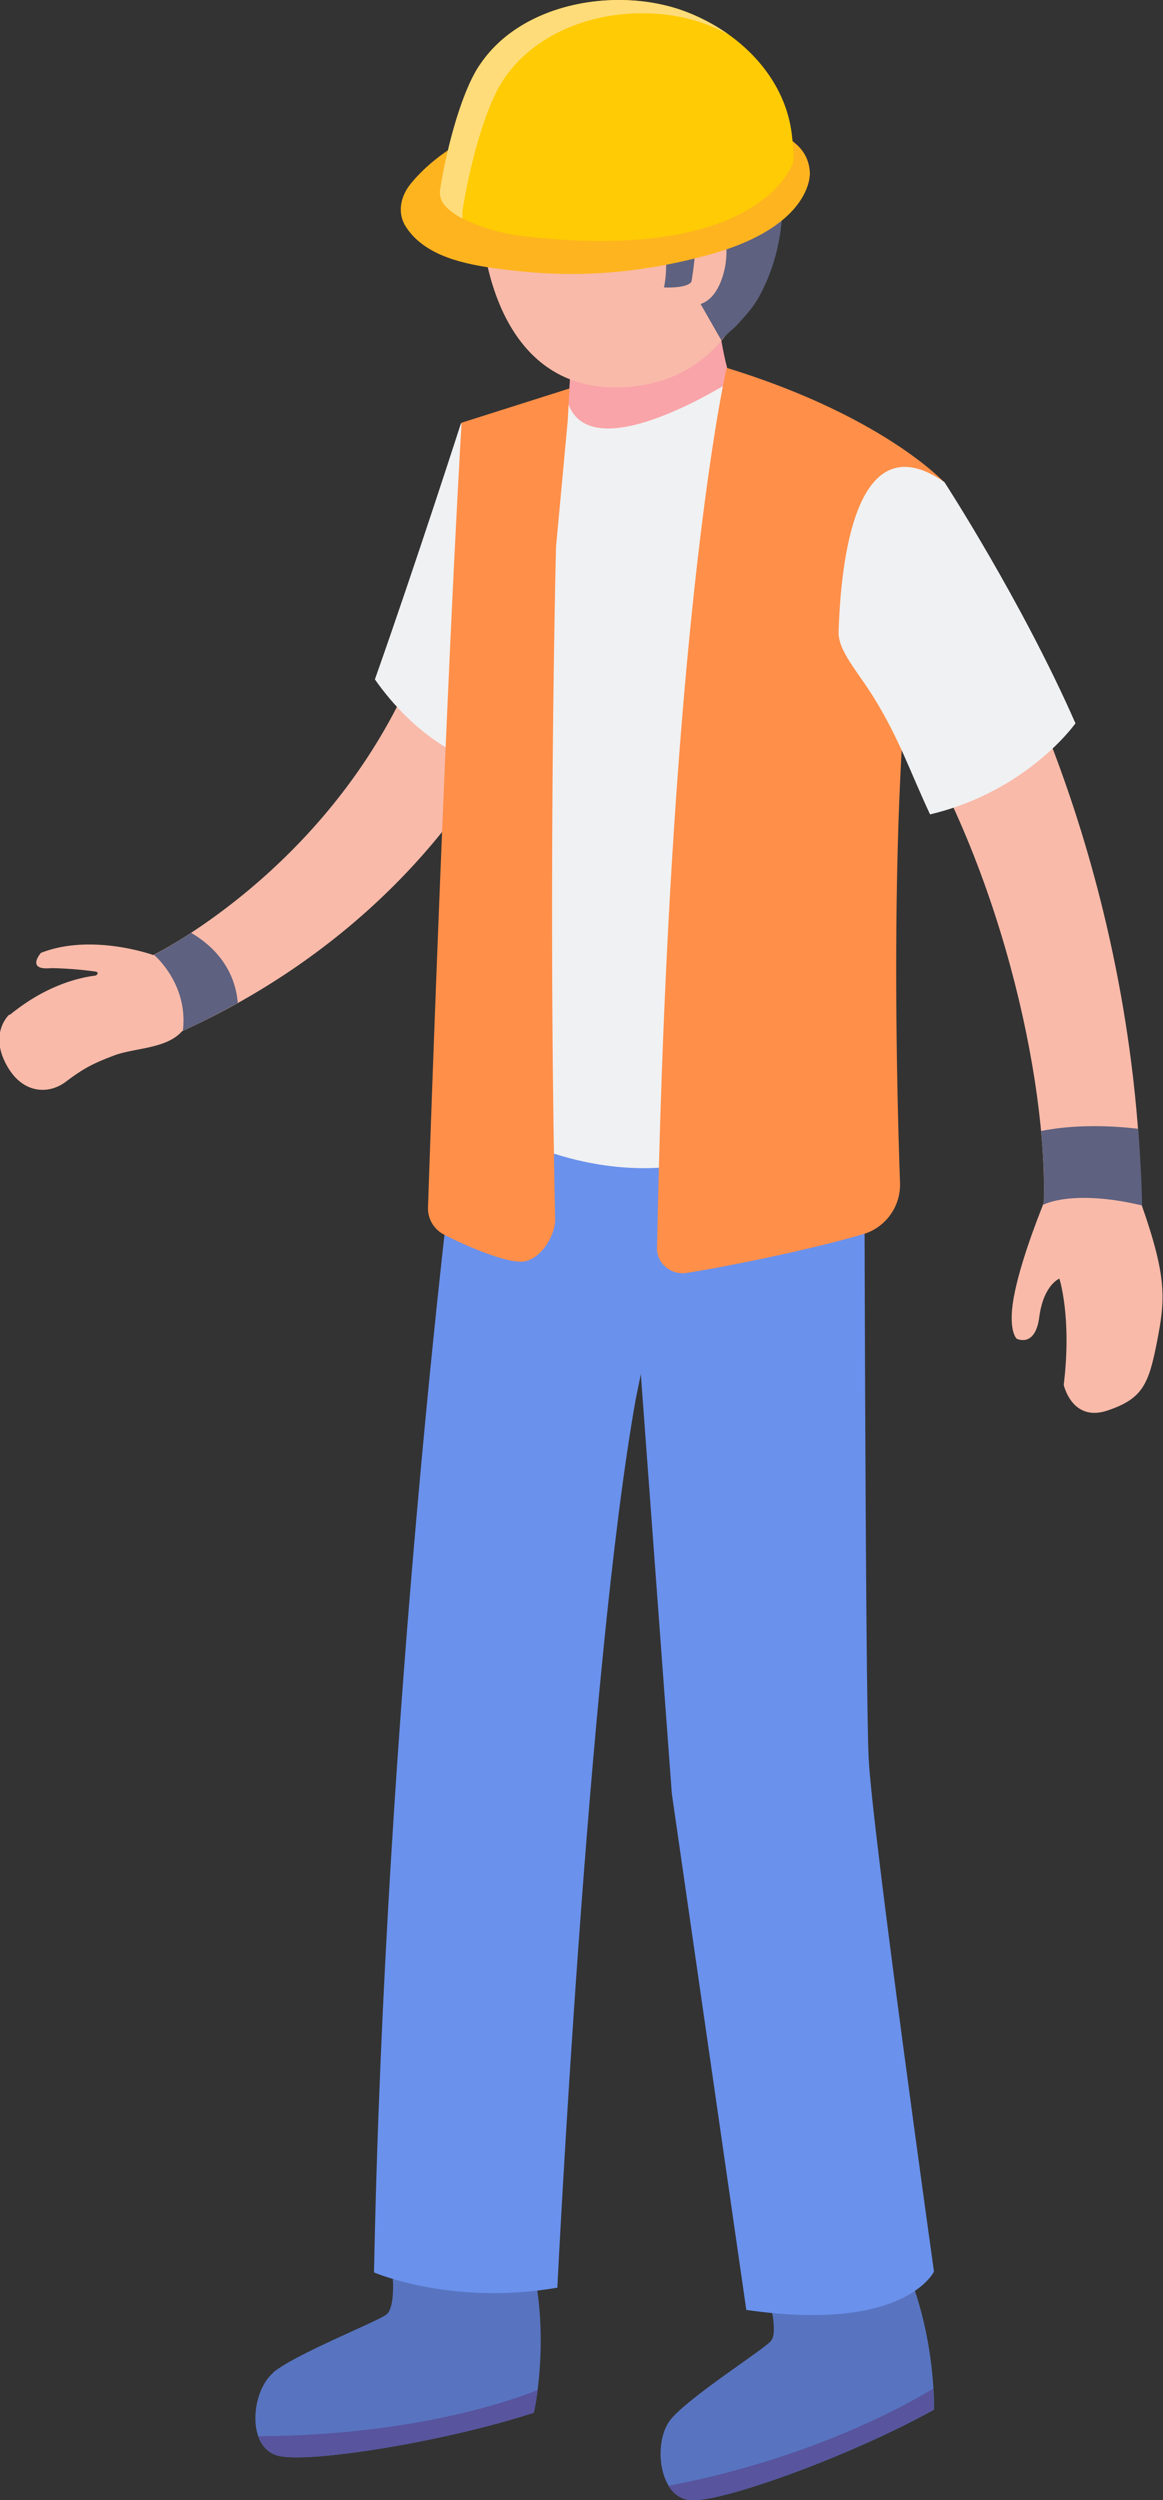
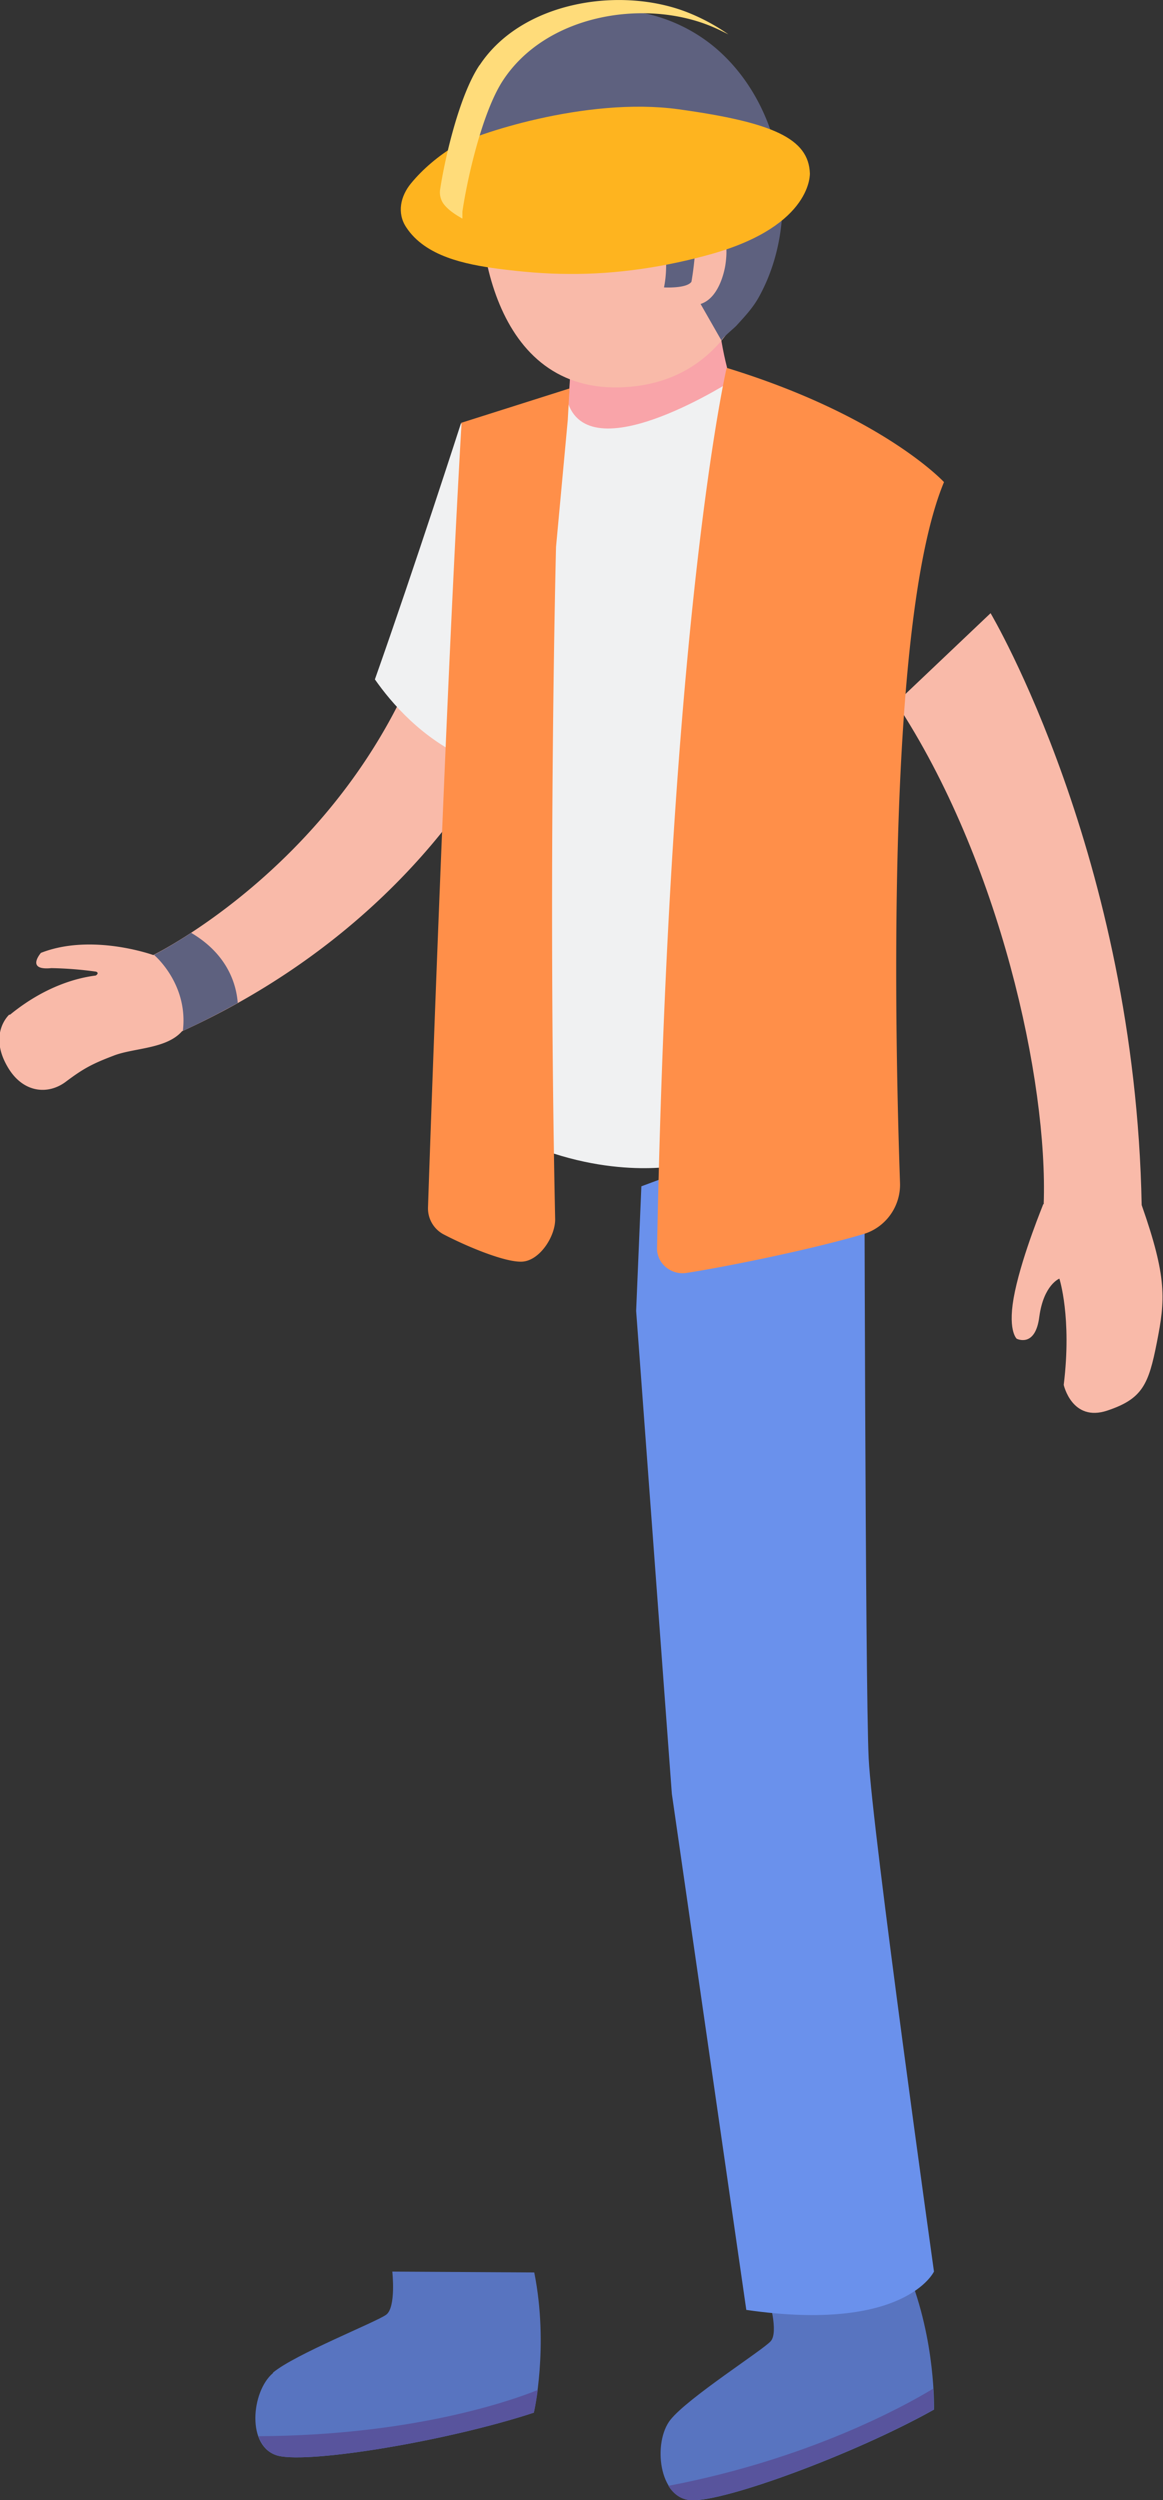
<svg xmlns="http://www.w3.org/2000/svg" id="_レイヤー_2" viewBox="0 0 26.71 57.41">
  <rect x="0" y="0" width="26.71" height="57.41" fill="#333333" stroke="none" />
  <defs>
    <style>.cls-2{fill:#5e617f}.cls-3{fill:#f9baa9}.cls-5{fill:#f0f1f2}.cls-9{fill:#6a91ec}</style>
  </defs>
  <g id="_レイヤー_1-2">
    <path class="cls-3" d="M23.97 27.65c.1-2.82-1.01-7.9-3.39-11.51l2.17-2.06s3.32 5.59 3.47 13.59c.59 1.68.54 2.18.35 3.15-.19.97-.33 1.3-1.14 1.57-.81.27-1-.59-1-.59.19-1.55-.1-2.44-.1-2.44s-.36.14-.46.87c-.09.73-.52.51-.52.51s-.23-.2-.04-1.09c.19-.89.65-1.99.65-2z" />
    <path d="M15.4 55.56c.41-.51 2.11-1.59 2.3-1.8.19-.21-.05-1-.05-1l3.2-.6c.65 1.6.6 3.17.6 3.17-1.82 1.02-4.81 2.12-5.57 2.08-.76-.04-.89-1.34-.48-1.85zm-9.13-1.08c.5-.42 2.37-1.16 2.6-1.33.23-.17.14-.99.14-.99l3.26.02c.34 1.7-.01 3.22-.01 3.22-1.98.65-5.13 1.17-5.87.99-.74-.19-.62-1.48-.12-1.9z" fill="#5874c0" />
-     <path class="cls-9" d="M10.4 26.7S8.84 39.19 8.59 52.18c0 0 1.79.77 4.21.35 0 0 .7-14.24 1.8-20.4l.78-3.83.05-2.52-4.65-1.34-.4 2.26z" />
    <path class="cls-3" d="M.23 23.3c.82-.67 1.57-.85 1.97-.9.09-.06.01-.09 0-.09a8.54 8.54 0 00-1.02-.08c-.6.06-.24-.35-.24-.35 1.17-.46 2.58.05 2.58.05s4.37-2.13 6.2-7.07l2.03 1.71s-1.82 4.49-7.57 7.11c-.36.41-1.11.38-1.57.56-.5.19-.7.3-1.1.6-.4.3-.96.26-1.31-.3-.49-.79.01-1.24.01-1.24z" />
    <path class="cls-5" d="M8.61 15.6c.93-2.63 1.98-5.89 1.98-5.89l.79 2.86-.6 4.87c-1.08-.46-1.8-1.31-2.17-1.84z" />
    <path d="M16.46 6.89s.03.74.24 1.56l-.24 1.46-2.51 1.34h-.81l-.22-.95s.31-1.97.12-2.68l3.42-.73z" fill="#f9a4a9" />
    <path class="cls-9" d="M19.85 25.33s.02 13.38.1 15.04c.08 1.66 1.5 11.79 1.5 11.79s-.66 1.41-4.31.88l-1.71-11.85-.82-11.09.12-2.86 5.12-1.9z" />
    <path class="cls-5" d="M12.48 9.93v-.3l.57-.36c.56 1.56 3.84-.58 3.84-.58l.06.14.29-.14.6 1.01-1.03 11.8-1.16 5.25s-1.61.37-3.69-.55l-.59-16.49 1.1.23z" />
    <path d="M10.59 9.71l2.49-.79-.04.72-.27 2.92s-.19 7.37-.02 15.44c0 .4-.36.95-.76.97-.39.02-1.27-.35-1.79-.62a.675.675 0 01-.37-.63c.07-2.1.41-11.8.77-18zm6.11-1.26c3.58 1.1 4.98 2.62 4.98 2.62-1.37 3.3-1.11 13.17-1.01 16.09.02.54-.33 1.03-.85 1.18-1.18.35-3.15.75-4.06.89-.34.05-.67-.21-.67-.56.28-14.57 1.6-20.23 1.6-20.23z" fill="#ff8f49" />
    <path class="cls-3" d="M17.39 6.05S17 8.74 14.35 8.89c-3.06.18-3.52-3.5-3.27-5.25.24-1.64 2.19-3.68 4.4-2.58 1.66.83 2.33 2.53 1.91 4.99z" />
-     <path class="cls-5" d="M19.26 14.5c.05-1.59.38-4.85 2.43-3.43 0 0 1.78 2.74 3.01 5.54-.46.61-1.6 1.68-3.34 2.09-.48-1.03-.69-1.69-1.26-2.63-.38-.63-.86-1.12-.84-1.57z" />
+     <path class="cls-5" d="M19.26 14.5z" />
    <path class="cls-2" d="M10.91 2.01c.55-.92 1.55-1.6 2.61-1.75 1.03-.15 2.1.16 2.9.83 1.59 1.34 2.01 3.9 1.02 5.71-.14.26-.32.45-.52.67-.04.05-.35.3-.35.35l-.48-.84c.47-.15.57-.9.57-.9.18-1.21-.71-.96-.71-.96.08.53-.07 1.35-.07 1.35-.11.16-.63.13-.63.13.21-1.05-.32-2.23-.32-2.23-2.65-.39-3.87.19-3.9.2-.07.03-.25-.23-.28-.27-.43-.66-.25-1.58.13-2.22a.21.21 0 01.04-.06zM3.53 21.93s.34-.17.86-.51c.85.5 1.04 1.2 1.07 1.61-.4.22-.82.44-1.26.64.13-1.09-.67-1.75-.67-1.75z" />
    <path d="M18.6 3.97s.08 1.2-2.25 1.86c-1.06.3-2.19.47-3.28.46-.55 0-1.1-.05-1.64-.12-.74-.1-1.66-.28-2.1-.95-.22-.33-.13-.72.11-1.01.27-.33.64-.64 1.01-.86.38-.23 2.98-1.14 5.14-.84 2.16.3 2.98.67 3.01 1.47z" fill="#feb41f" />
-     <path d="M11.02 1.49C11.99.03 14.24-.32 15.78.28c1.22.47 2.27 1.51 2.41 2.85.02.19.06.43.02.61 0 0-.72 2.35-6.3 1.67 0 0-1.22-.16-1.69-.71a.45.45 0 01-.1-.37c.11-.72.44-2.15.9-2.84z" fill="#ffcb05" />
    <path d="M11.02 1.49C11.99.03 14.24-.32 15.78.28c.33.13.65.3.95.51-.14-.07-.28-.14-.43-.2-1.54-.62-3.79-.25-4.77 1.29-.46.73-.8 2.22-.91 2.98v.16c-.16-.09-.31-.19-.41-.31a.45.45 0 01-.1-.37c.11-.72.44-2.15.9-2.84z" fill="#ffdc7a" />
    <path d="M15.35 57.08c3.19-.61 5.37-1.8 6.08-2.23.02.3.01.48.01.48-1.82 1.02-4.81 2.12-5.57 2.08-.23-.01-.4-.14-.52-.33zm-9.4-1.14c3.46-.02 5.7-.78 6.4-1.06-.04.32-.09.52-.09.52-1.98.65-5.13 1.17-5.87.99-.23-.06-.37-.23-.45-.44z" fill="#58549d" />
-     <path class="cls-2" d="M26.14 25.91c.04.58.08 1.16.09 1.77-1.6-.38-2.26-.02-2.26-.02.02-.5 0-1.07-.06-1.69.8-.16 1.64-.12 2.24-.05z" />
  </g>
</svg>